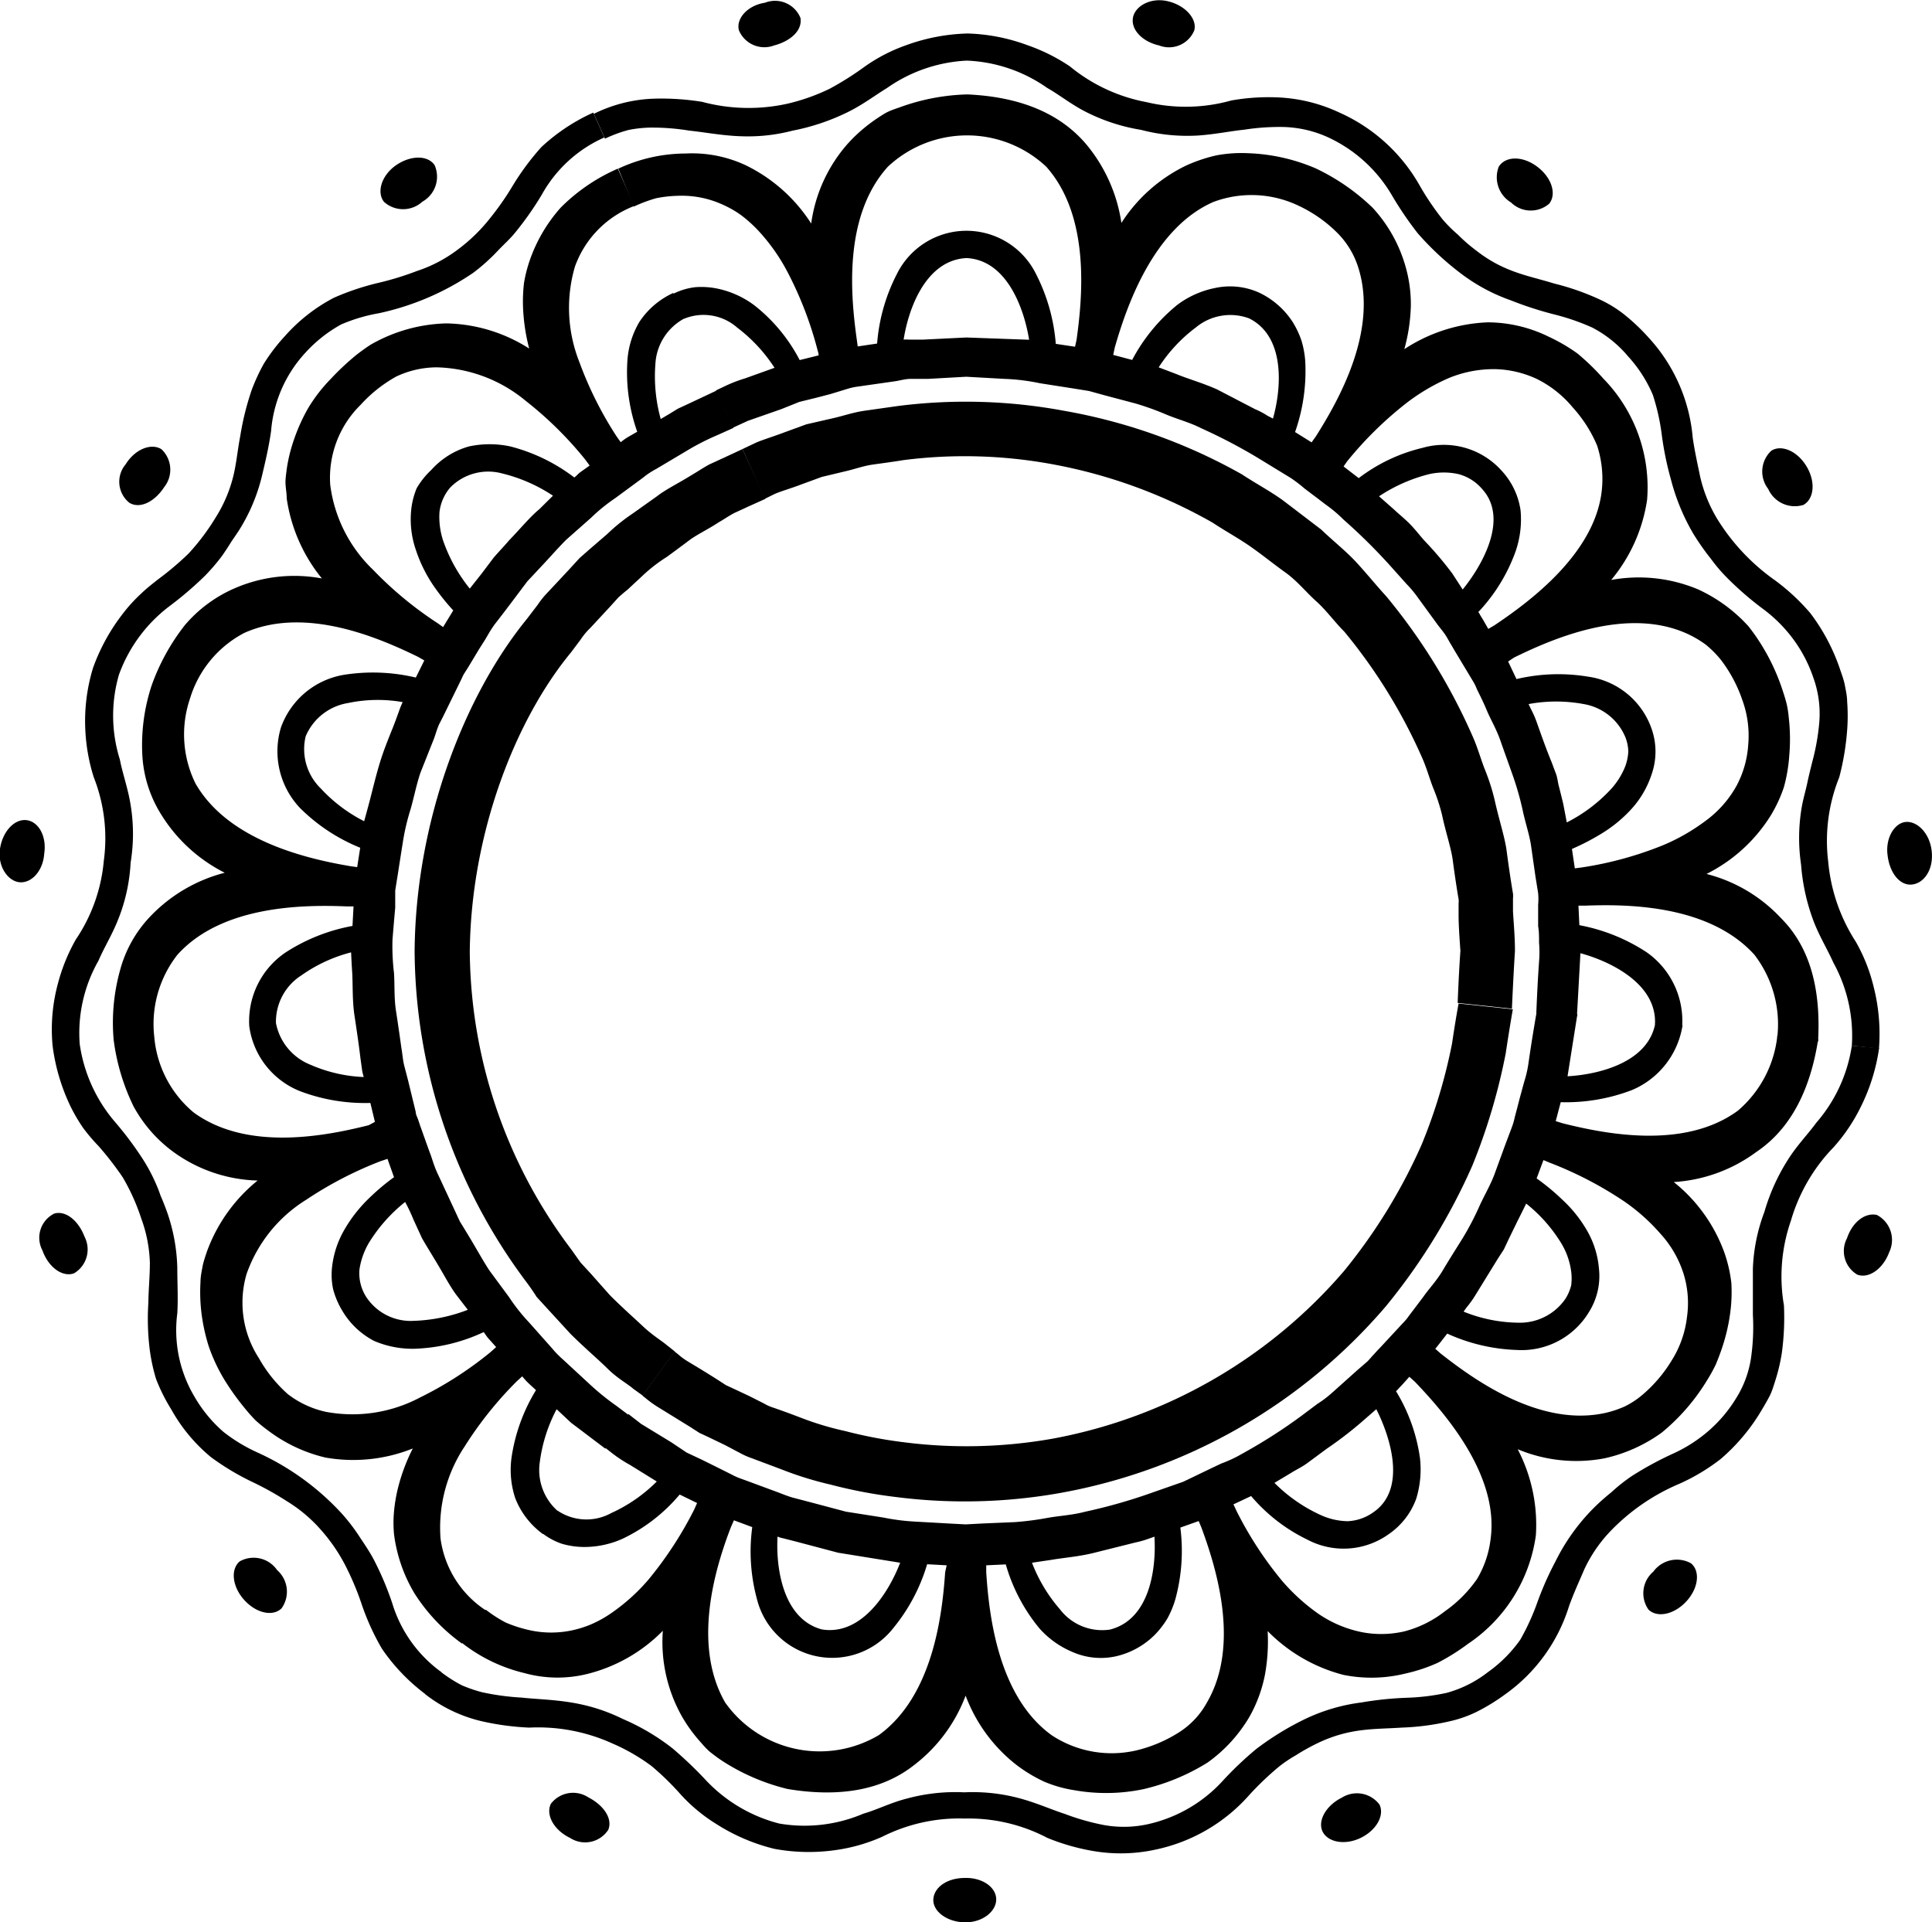
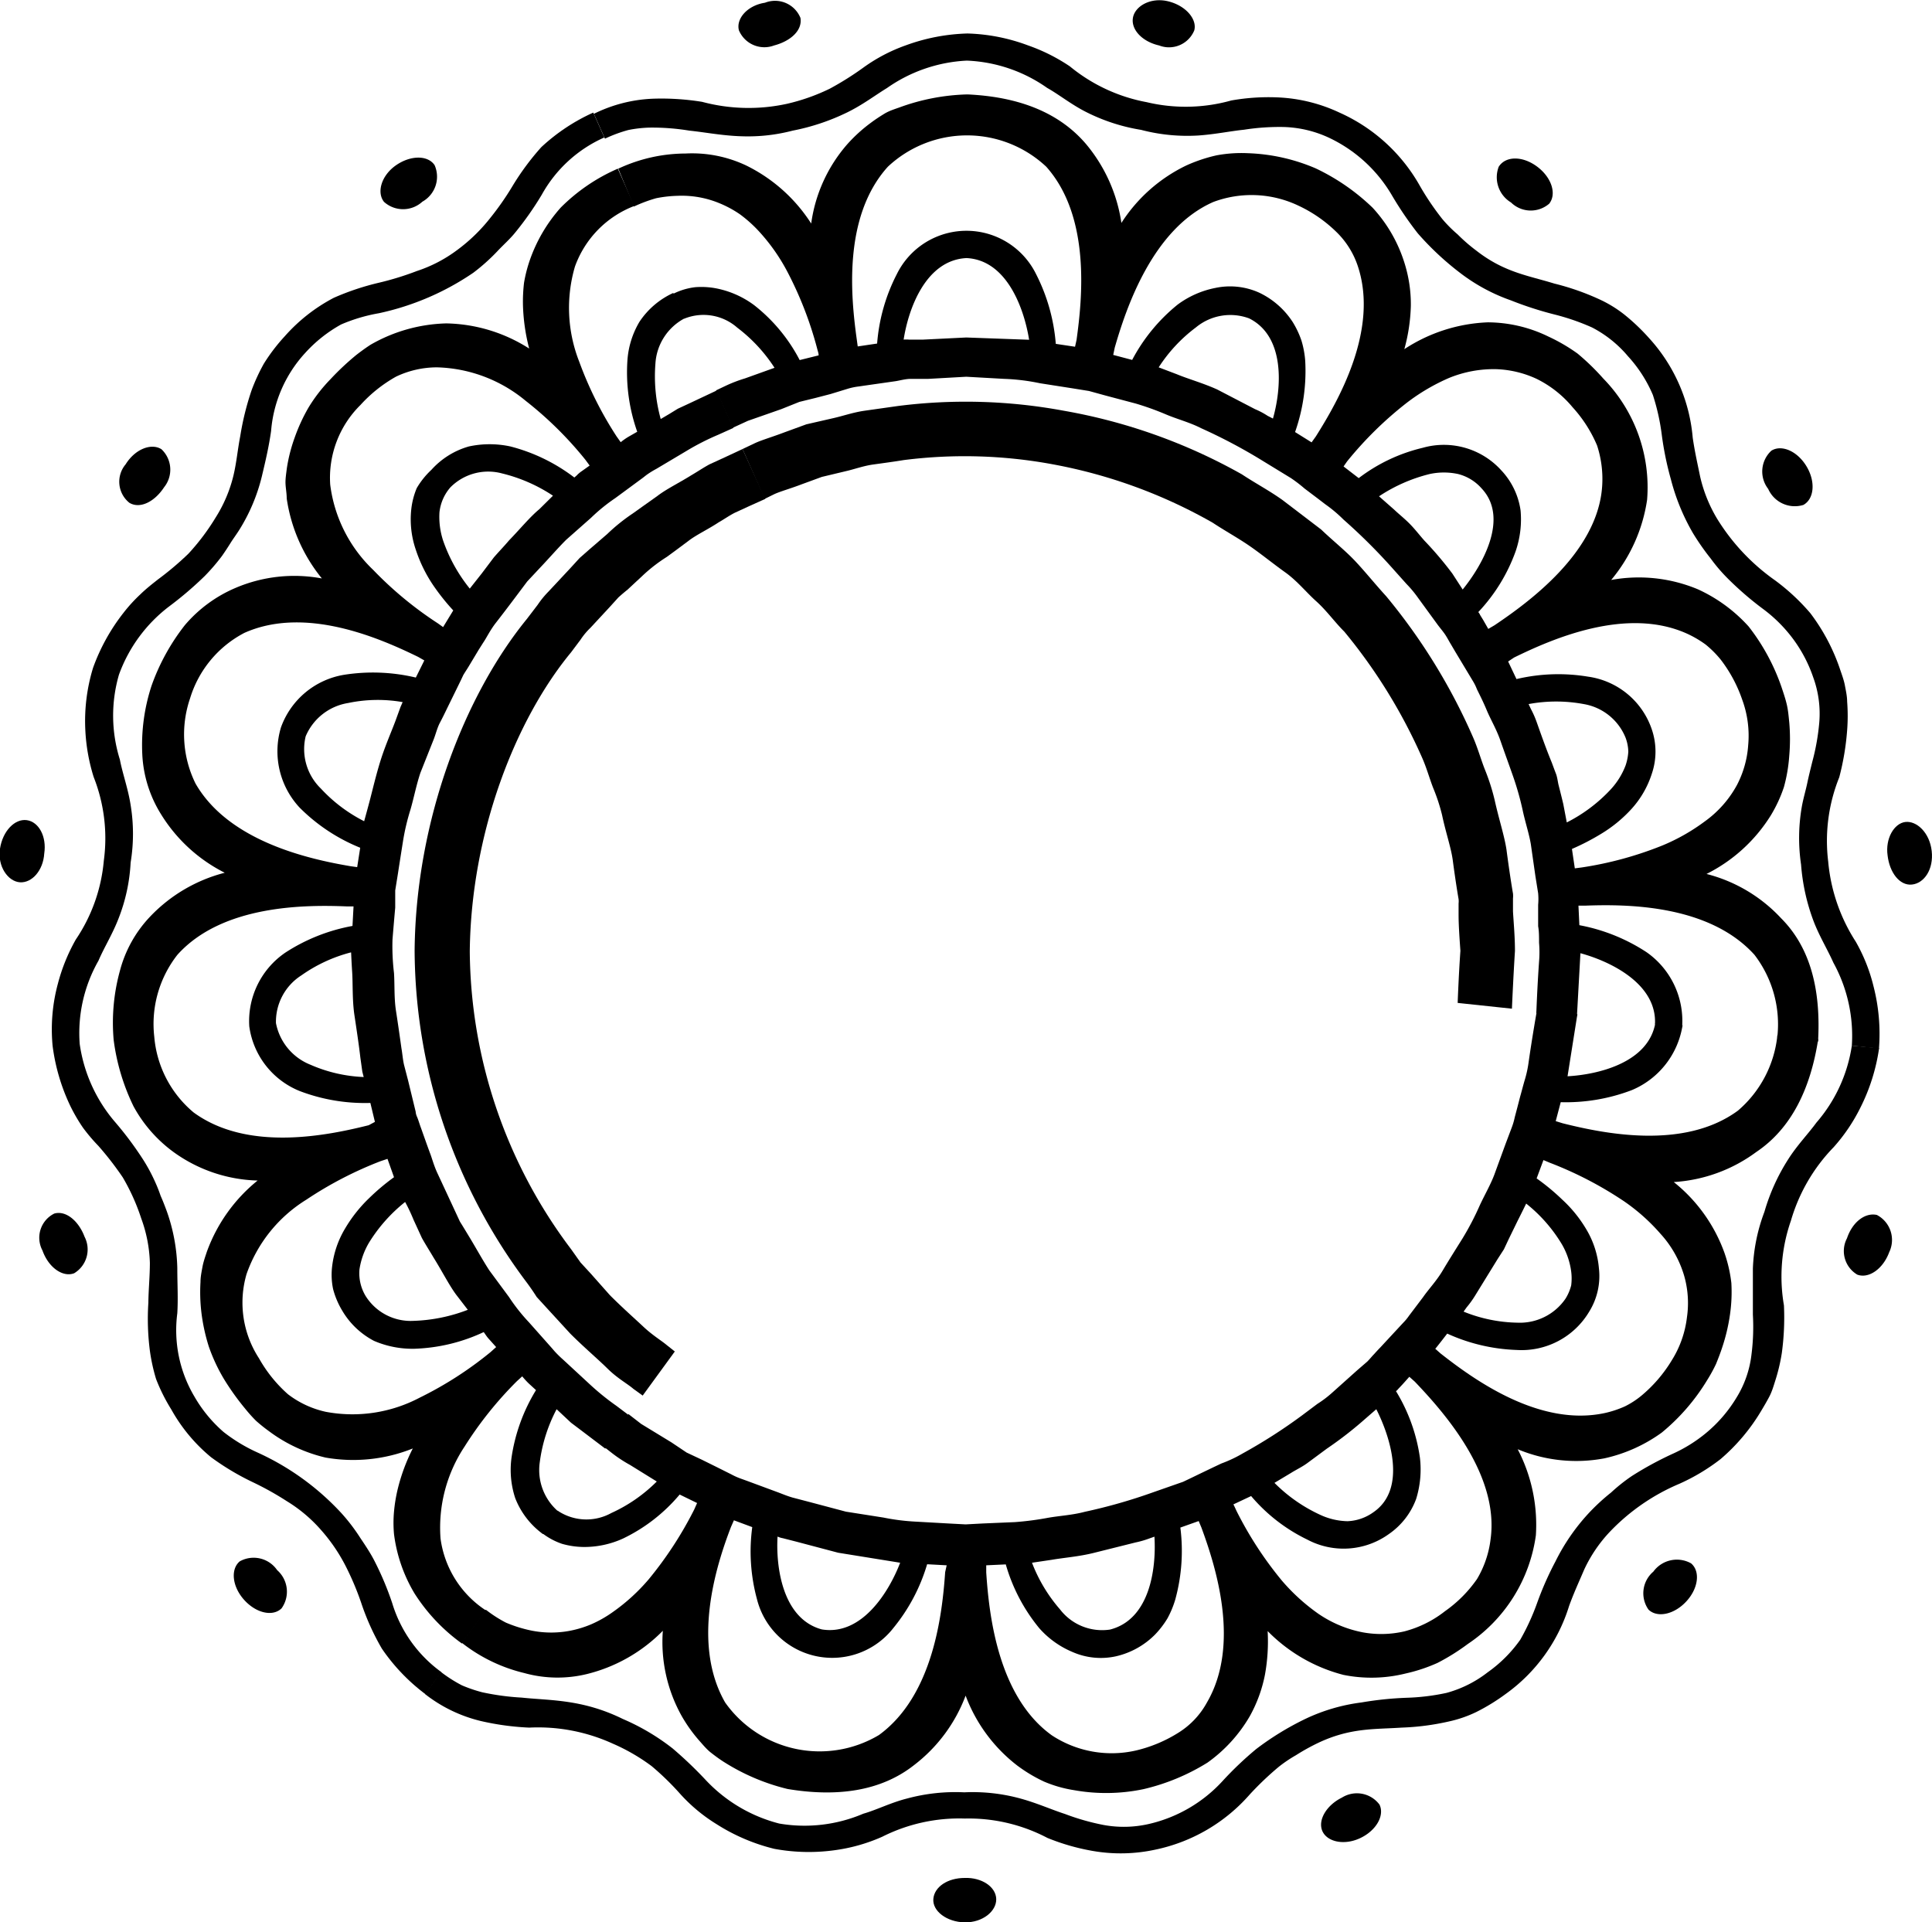
<svg xmlns="http://www.w3.org/2000/svg" viewBox="0 0 127.49 126.85">
  <title>Asset 3</title>
  <g id="Layer_2" data-name="Layer 2">
    <g id="Layer_1-2" data-name="Layer 1">
-       <path d="M99.83,66.6l-3.58-.38s-.19,1-.43,2.63a35.45,35.45,0,0,1-2,6.66,36.52,36.52,0,0,1-5.13,8.36A33.32,33.32,0,0,1,69.48,94.93a32.53,32.53,0,0,1-9.83.24,29.51,29.51,0,0,1-3.88-.74,19.7,19.7,0,0,1-2.9-.87c-.78-.3-1.4-.52-1.83-.67a2.87,2.87,0,0,1-.63-.28l-.95-.48-1-.47-.56-.26-.54-.35c-.72-.46-1.45-.9-2-1.23a4.32,4.32,0,0,1-.62-.46l-.23-.18-2.12,2.91.25.2a7.25,7.25,0,0,0,.7.51l2.22,1.37.59.38.62.29,1.1.53,1,.53a4.89,4.89,0,0,0,.7.31l2,.75a22.67,22.67,0,0,0,3.22,1,31.69,31.69,0,0,0,4.3.82,35.83,35.83,0,0,0,10.91-.27A36.82,36.82,0,0,0,91.45,86.2a40.19,40.19,0,0,0,5.71-9.29,39.75,39.75,0,0,0,2.2-7.4C99.64,67.65,99.83,66.6,99.83,66.6Z" />
      <path d="M121.88,81.71a1.81,1.81,0,0,0,.68,2.4c.75.28,1.7-.37,2.11-1.49a1.86,1.86,0,0,0-.82-2.45C123.07,80,122.24,80.64,121.88,81.71Z" />
      <path d="M109.1,103.71a1.87,1.87,0,0,0-.32,2.5c.57.56,1.69.34,2.5-.54s.92-2,.31-2.51A1.92,1.92,0,0,0,109.1,103.71Z" />
      <path d="M88.55,118.62c-1,.49-1.59,1.46-1.3,2.18s1.41,1,2.49.5,1.64-1.51,1.29-2.22A1.86,1.86,0,0,0,88.55,118.62Z" />
      <path d="M63.66,123.92c-1.12,0-2,.58-2.07,1.38s.88,1.53,2.07,1.55,2.1-.74,2.08-1.54S64.79,123.88,63.66,123.92Z" />
      <path d="M34.92,114a11.88,11.88,0,0,1,5.5,1.05A12.82,12.82,0,0,1,43,116.54a18.16,18.16,0,0,1,1.89,1.84,10.94,10.94,0,0,0,2.41,2A12.68,12.68,0,0,0,51.1,122a12.51,12.51,0,0,0,4.12.07,11.46,11.46,0,0,0,3-.87A11.3,11.3,0,0,1,63.67,120a11.17,11.17,0,0,1,5.45,1.28,14.43,14.43,0,0,0,3,.86,10.76,10.76,0,0,0,4.13-.09,11.35,11.35,0,0,0,6.22-3.64,20.35,20.35,0,0,1,1.91-1.82,9.07,9.07,0,0,1,1.14-.77A14,14,0,0,1,87,115c2.12-1,3.71-.88,5.49-1a16.52,16.52,0,0,0,3.14-.41,8.12,8.12,0,0,0,1.79-.62,13.13,13.13,0,0,0,1.91-1.17,11.2,11.2,0,0,0,4.21-5.82c.31-.86.65-1.59,1-2.41a9.37,9.37,0,0,1,1.68-2.48,13.7,13.7,0,0,1,4.6-3.18,13.22,13.22,0,0,0,2.72-1.63,12.8,12.8,0,0,0,2.66-3.15c.21-.35.41-.69.57-1s.27-.68.37-1a12,12,0,0,0,.44-1.85,17.35,17.35,0,0,0,.14-3.14,11.21,11.21,0,0,1,.46-5.59A11.58,11.58,0,0,1,121,75.7a11.71,11.71,0,0,0,1.76-2.6A12.73,12.73,0,0,0,124,69.16L122.2,69a10,10,0,0,1-2.34,5.08c-.54.74-1.27,1.49-1.86,2.42a13.23,13.23,0,0,0-1.57,3.47,11.78,11.78,0,0,0-.76,3.74c0,.55,0,1.09,0,1.59s0,1,0,1.45a14.28,14.28,0,0,1-.09,2.61,6.9,6.9,0,0,1-1,2.88,9.2,9.2,0,0,1-2,2.32,9.72,9.72,0,0,1-2.22,1.38,22.47,22.47,0,0,0-2.68,1.46,11.65,11.65,0,0,0-1.37,1.09,13.69,13.69,0,0,0-1.51,1.4,13.46,13.46,0,0,0-2.16,3.15,21,21,0,0,0-1.22,2.77,15.18,15.18,0,0,1-1.1,2.39,8.91,8.91,0,0,1-2.15,2.15,7.69,7.69,0,0,1-2.72,1.36,14.43,14.43,0,0,1-2.61.32,22.48,22.48,0,0,0-3,.31,12.17,12.17,0,0,0-3.67,1.07,18.9,18.9,0,0,0-3.27,2,22.69,22.69,0,0,0-2.22,2.11,9.47,9.47,0,0,1-4.83,2.83,7.37,7.37,0,0,1-3.05.07,15.46,15.46,0,0,1-2.52-.72c-.87-.28-1.8-.7-2.87-1a11.92,11.92,0,0,0-3.78-.43,12.22,12.22,0,0,0-3.78.41c-1.07.27-2,.75-2.88,1a9.88,9.88,0,0,1-5.55.65,10.07,10.07,0,0,1-4.83-2.85,26.71,26.71,0,0,0-2.21-2.11,14.71,14.71,0,0,0-3.28-1.94c-2.68-1.32-4.82-1.21-6.67-1.41a16.56,16.56,0,0,1-2.6-.35,9.38,9.38,0,0,1-1.35-.46,9.24,9.24,0,0,1-1.38-.88l-1.06,1.45a9.6,9.6,0,0,0,3.71,1.79A17.49,17.49,0,0,0,34.92,114Z" />
      <path d="M38.71,110.47a8.18,8.18,0,0,1-4.11-.07,10.69,10.69,0,0,1-4.13-2l1.59-2.18a8.41,8.41,0,0,0,1.32.85,8.69,8.69,0,0,0,1.39.46,6.63,6.63,0,0,0,2.73.1,7,7,0,0,0,1.52-.45,7.87,7.87,0,0,0,1.41-.8,12.65,12.65,0,0,0,2.38-2.17,24.8,24.8,0,0,0,3-4.6l.19-.43-1.15-.56a11.2,11.2,0,0,1-3.73,2.9,6.15,6.15,0,0,1-2.63.56,5.35,5.35,0,0,1-1.41-.21,4.49,4.49,0,0,1-1.35-.74l1.06-1.45a3.4,3.4,0,0,0,3.55.16,10.19,10.19,0,0,0,3-2.08l-1.76-1.09a9.11,9.11,0,0,1-1.19-.78l-.51-.4.26-.36,1.06-1.45.27-.37.84.65,2,1.22,1,.67,1,.47.95.47,1,.5a4.52,4.52,0,0,0,.71.31l.33.12,2,.74c.3.11.62.25,1,.36l1.11.29,2.41.64,2.48.39a14.28,14.28,0,0,0,2.16.27l2.13.12,1.13.06,1.13-.06,2.12-.09a19.75,19.75,0,0,0,2.16-.28c.78-.14,1.63-.18,2.45-.4a35.66,35.66,0,0,0,4.49-1.28l2-.7s.51-.24,1-.48l1-.48.53-.25A8.68,8.68,0,0,0,82,95.91a35,35,0,0,0,3.93-2.52l1-.75a7.3,7.3,0,0,0,1-.76l1.63-1.46.66-.57c.18-.18.32-.36.45-.49.25-.28.4-.43.4-.43l1.54-1.66a3.21,3.21,0,0,0,.37-.45l.93-1.23c.36-.52.88-1.06,1.29-1.75s.86-1.4,1.31-2.12a18.64,18.64,0,0,0,1.15-2.21c.34-.72.71-1.36.95-2l.73-2,.4-1.06a4.58,4.58,0,0,0,.22-.74l.09-.34s.11-.41.26-1c.09-.31.18-.67.29-1.05a7.51,7.51,0,0,0,.27-1.22c.24-1.69.54-3.37.54-3.37l.44,0,1.79.19.45,0-.65,4.1c2-.11,5.37-.89,5.8-3.56l1.79.19a5.56,5.56,0,0,1-3.34,4.28,12.2,12.2,0,0,1-4.7.8l-.33,1.25.45.14c2.67.67,8,1.79,11.57-.83a7.54,7.54,0,0,0,2.61-5l2.69.28c-.5,3.25-1.76,5.89-4.09,7.45A10.2,10.2,0,0,1,110.45,78a10.53,10.53,0,0,1,3.34,4.66,9.25,9.25,0,0,1,.46,2,10.42,10.42,0,0,1-.09,2.08,12.28,12.28,0,0,1-.51,2.16c-.12.37-.26.73-.41,1.1a10,10,0,0,1-.58,1.06,13.58,13.58,0,0,1-3,3.47,10.18,10.18,0,0,1-3.78,1.7,10,10,0,0,1-5.73-.6,10.78,10.78,0,0,1,1.2,5.68,10.32,10.32,0,0,1-4.49,7.17,14.1,14.1,0,0,1-2,1.25,10.87,10.87,0,0,1-2.11.7,9.33,9.33,0,0,1-4.1.09,10.79,10.79,0,0,1-5-2.89,12.28,12.28,0,0,1-.18,2.89,9.28,9.28,0,0,1-1,2.73,9.79,9.79,0,0,1-2.79,3.06,14,14,0,0,1-4.22,1.75,12,12,0,0,1-4.57.07,8.31,8.31,0,0,1-2-.57,10,10,0,0,1-1.78-1.07,10.43,10.43,0,0,1-3.39-4.6,10.34,10.34,0,0,1-3.41,4.59c-2.2,1.73-5.1,2.11-8.34,1.57a14,14,0,0,1-4.21-1.79c-.3-.19-.58-.4-.85-.61s-.51-.5-.74-.76a9.88,9.88,0,0,1-1.2-1.68,10,10,0,0,1-1.23-5.6A10.57,10.57,0,0,1,38.71,110.47Zm63.14-33.92-.45,1.21a14.33,14.33,0,0,1,1.67,1.38,8.62,8.62,0,0,1,1.62,2,6,6,0,0,1,.82,2.55,4.45,4.45,0,0,1-.64,2.86,5.19,5.19,0,0,1-4.79,2.53A12,12,0,0,1,95.5,88s-.77,1-.79,1l.35.31c2.19,1.72,6.53,4.87,10.85,3.93a6.82,6.82,0,0,0,1.32-.44,5.61,5.61,0,0,0,1.14-.75,9.27,9.27,0,0,0,1.95-2.29,6.86,6.86,0,0,0,1-2.84,6.54,6.54,0,0,0-.18-2.72,7.06,7.06,0,0,0-1.57-2.79,12.78,12.78,0,0,0-2.4-2.14,24.57,24.57,0,0,0-4.89-2.54Zm-5.27,10a9.86,9.86,0,0,0,3.57.73,3.65,3.65,0,0,0,3.16-1.59,3.12,3.12,0,0,0,.37-.87,3.55,3.55,0,0,0,0-.92,4.83,4.83,0,0,0-.6-1.77,10,10,0,0,0-2.37-2.71s-.22.46-.57,1.15l-.58,1.19-.32.68-.42.65-1.49,2.42a6.39,6.39,0,0,1-.55.76ZM93,90.85l-.43.48-.3.32a.85.85,0,0,1-.15.15,11.5,11.5,0,0,1,1.58,4.4,6.59,6.59,0,0,1-.25,2.71,4.84,4.84,0,0,1-1.79,2.31,5.11,5.11,0,0,1-5.4.37,11.27,11.27,0,0,1-3.7-2.87l-1.17.55c.07.13.13.27.2.42a24.22,24.22,0,0,0,3,4.61A13,13,0,0,0,87,106.49a7.81,7.81,0,0,0,2.91,1.22,6.77,6.77,0,0,0,2.76-.06,7.31,7.31,0,0,0,2.68-1.33,8.55,8.55,0,0,0,2.12-2.13,6.7,6.7,0,0,0,.89-2.61c.6-4.29-3.13-8.45-5-10.41Zm-8.9,7a10.33,10.33,0,0,0,3,2.1,4.48,4.48,0,0,0,1.82.43,3.14,3.14,0,0,0,1.72-.6c2.22-1.54,1.09-5,.18-6.79l-1,.87a24.79,24.79,0,0,1-2.26,1.73l-1.23.91c-.38.29-.8.48-1.13.69Zm-5,2.52-1.21.43a12.13,12.13,0,0,1-.33,4.73,6.31,6.31,0,0,1-.52,1.26,6,6,0,0,1-.82,1.07,5.3,5.3,0,0,1-2.56,1.43,4.64,4.64,0,0,1-2.91-.29,6,6,0,0,1-2.17-1.56,11.69,11.69,0,0,1-2.21-4.21l-1.29.06v.47c.18,2.73.75,8.18,4.33,10.75a7.19,7.19,0,0,0,5.55,1,9.23,9.23,0,0,0,2.78-1.16,5.38,5.38,0,0,0,1.9-2c2.24-3.83.58-9-.36-11.55Zm-11,2.75a10.29,10.29,0,0,0,1.85,3.08,3.5,3.5,0,0,0,3.3,1.33c2.62-.67,3.06-4,2.93-6.13l-.34.12a6.1,6.1,0,0,1-.9.26l-2.76.69c-1,.25-2,.32-2.8.46Zm-5.63.17-1.29-.07a12,12,0,0,1-2.23,4.21,5.12,5.12,0,0,1-9-1.91,12,12,0,0,1-.31-4.75l-1.21-.45-.19.43c-1,2.59-2.61,7.72-.39,11.59A7.64,7.64,0,0,0,58,114.49c3.59-2.61,4.18-8,4.37-10.75Zm-11.16-1.9c-.12,2,.32,5.43,2.92,6.13,2.67.44,4.46-2.54,5.17-4.4l-4.09-.66-2.76-.73-.9-.23A1.4,1.4,0,0,1,51.26,101.37Z" />
-       <path d="M38.82,118.6a1.84,1.84,0,0,0-2.47.43c-.35.72.19,1.73,1.27,2.25a1.82,1.82,0,0,0,2.52-.54C40.44,120,39.83,119.12,38.82,118.6Z" />
      <path d="M42.41,92.09l2.12-2.91L44,88.76c-.34-.29-.92-.63-1.54-1.21s-1.38-1.25-2.21-2.08L39,84.06l-.69-.75-.61-.86A33,33,0,0,1,31,62.76c.09-7.8,3-15.25,6.68-19.71l.63-.84a4.56,4.56,0,0,1,.65-.78l1.27-1.37.58-.64q.3-.27.6-.51l1-.93A10.41,10.41,0,0,1,44,36.75l.56-.41.86-.64c.51-.4,1.29-.76,2-1.23.37-.21.72-.46,1.08-.64l1-.46,1-.45L49,29.63l-1.07.5-1.11.51c-.39.21-.79.48-1.2.72-.8.5-1.66.92-2.23,1.36l-1,.71-.63.45a12.27,12.27,0,0,0-1.69,1.36l-1.16,1-.66.58-.64.7-1.42,1.52a6.11,6.11,0,0,0-.71.87l-.71.93c-4.08,5-7.33,13.24-7.41,21.88a36.71,36.71,0,0,0,7.37,21.87q.36.48.69,1l.76.83L37.63,88c.92.92,1.79,1.65,2.46,2.31s1.32,1,1.71,1.34Z" />
      <path d="M18.29,103.61a1.88,1.88,0,0,0-2.47-.58c-.61.51-.51,1.65.29,2.54s1.9,1.12,2.47.56A1.89,1.89,0,0,0,18.29,103.61Z" />
      <path d="M5.58,81.61c-.4-1.06-1.24-1.75-2-1.53a1.78,1.78,0,0,0-.78,2.43c.4,1.13,1.34,1.79,2.09,1.51A1.83,1.83,0,0,0,5.58,81.61Z" />
      <path d="M2.92,56.32c.17-1.12-.36-2.09-1.15-2.2S.18,54.83,0,56s.53,2.17,1.32,2.22S2.85,57.44,2.92,56.32Z" />
      <path d="M10.83,32.15a1.85,1.85,0,0,0-.18-2.51c-.68-.42-1.74,0-2.36,1a1.78,1.78,0,0,0,.25,2.54C9.25,33.6,10.21,33.1,10.83,32.15Z" />
      <path d="M33.83,12.26a18.67,18.67,0,0,1-1.5,2.15,11.29,11.29,0,0,1-2.15,2.08,9.23,9.23,0,0,1-2.66,1.39,19.5,19.5,0,0,1-2.49.77,17,17,0,0,0-3,1,11.31,11.31,0,0,0-3.24,2.54A12,12,0,0,0,17.41,24a12.48,12.48,0,0,0-.8,1.73,18.26,18.26,0,0,0-.76,3.07c-.17.87-.24,1.73-.45,2.6a9.24,9.24,0,0,1-1.17,2.75,14.83,14.83,0,0,1-1.8,2.39,20,20,0,0,1-2,1.69c-.38.3-.78.61-1.18,1a10.22,10.22,0,0,0-1.11,1.22,13,13,0,0,0-2,3.62,12,12,0,0,0-.51,4.1,12.33,12.33,0,0,0,.55,3.1,11,11,0,0,1,.67,5.53A11,11,0,0,1,5,62a12.11,12.11,0,0,0-1.18,2.91A11.55,11.55,0,0,0,3.47,69a13,13,0,0,0,1.18,4,11.29,11.29,0,0,0,.83,1.42c.32.43.64.81,1,1.18a20.93,20.93,0,0,1,1.62,2.09A13.8,13.8,0,0,1,9.32,80.4a9.26,9.26,0,0,1,.57,2.93c0,.9-.09,1.75-.1,2.64a16.43,16.43,0,0,0,.1,3.16A12.1,12.1,0,0,0,10.3,91a11.89,11.89,0,0,0,1,2,11.05,11.05,0,0,0,2.63,3.16,17,17,0,0,0,2.72,1.63,20,20,0,0,1,2.28,1.27A9.71,9.71,0,0,1,21.22,101a11.4,11.4,0,0,1,1.66,2.48,18.68,18.68,0,0,1,1,2.42,16.1,16.1,0,0,0,1.32,2.89,12.68,12.68,0,0,0,2.87,3l1.06-1.45a8.73,8.73,0,0,1-3.25-4.56,20.08,20.08,0,0,0-1.18-2.8c-.25-.49-.59-1-.92-1.49a12.31,12.31,0,0,0-1.25-1.64,17.18,17.18,0,0,0-5.53-4,10.87,10.87,0,0,1-2.25-1.36,9.12,9.12,0,0,1-1.93-2.35,8.58,8.58,0,0,1-1.12-5.48c.06-1,0-1.9,0-3a12,12,0,0,0-.7-3.75c-.13-.35-.26-.69-.4-1a9.58,9.58,0,0,0-.36-.91,11.22,11.22,0,0,0-.84-1.55A22.6,22.6,0,0,0,7.56,74a10.07,10.07,0,0,1-2.3-5.11A9.64,9.64,0,0,1,6.5,63.39c.36-.85.91-1.72,1.31-2.75a11.72,11.72,0,0,0,.81-3.72,11.72,11.72,0,0,0,0-3.8c-.17-1.09-.53-2.06-.71-3a9.68,9.68,0,0,1-.06-5.6,9.88,9.88,0,0,1,3.32-4.51,23.54,23.54,0,0,0,2.34-2,13,13,0,0,0,1.15-1.34c.18-.26.36-.53.54-.82s.4-.58.6-.9a12,12,0,0,0,1.48-3.52c.26-1.09.47-2,.61-3a8.62,8.62,0,0,1,2.24-5.13,9.19,9.19,0,0,1,2.38-1.89A11.09,11.09,0,0,1,25,20.67,17.59,17.59,0,0,0,31.23,18,12.77,12.77,0,0,0,32.8,16.6c.43-.46.86-.83,1.21-1.27a20.89,20.89,0,0,0,1.74-2.48,8.79,8.79,0,0,1,4.13-3.78l-.73-1.64a12.67,12.67,0,0,0-3.43,2.28A17,17,0,0,0,33.83,12.26Z" />
      <path d="M34.93,17.26A10.3,10.3,0,0,1,37,13.7a12.13,12.13,0,0,1,3.77-2.57l1.09,2.46a6.71,6.71,0,0,0-3.92,4,9.69,9.69,0,0,0,.28,6.27,24.29,24.29,0,0,0,2.47,4.94l.27.38a4.13,4.13,0,0,1,.53-.37l.56-.32a11.77,11.77,0,0,1-.65-4.67,5.74,5.74,0,0,1,.8-2.59,5.34,5.34,0,0,1,2.23-1.9L45.19,21a3.62,3.62,0,0,0-1.94,3,10.55,10.55,0,0,0,.35,3.65l.56-.33.57-.35.69-.32,1.87-.88.19.41.73,1.65.18.41-1,.45a16.43,16.43,0,0,0-2.08,1.06l-2,1.19a5.73,5.73,0,0,0-.66.41l-.23.18-1.82,1.34A11.73,11.73,0,0,0,39,34.17l-1.64,1.45c-.56.56-1.12,1.21-1.7,1.82l-.87.93-.75,1c-.48.64-.93,1.23-1.32,1.73s-.62,1-.83,1.3l-.31.49-.6,1c-.14.24-.3.47-.41.66l-.15.32-.93,1.9c-.14.29-.29.6-.46.92s-.26.7-.4,1.07L27.74,51c-.27.81-.43,1.65-.65,2.41a14.84,14.84,0,0,0-.5,2.12c-.2,1.26-.33,2.11-.33,2.11l-.18,1.12,0,1.13S26,60.76,25.9,62A14.72,14.72,0,0,0,26,64.21c.05.8,0,1.65.13,2.49s.25,1.68.36,2.47c.07.39.09.77.18,1.13l.26,1,.5,2.06s0,.14.09.34.16.47.26.73l.38,1.07.2.55c.14.34.26.86.54,1.44l.93,2,.52,1.12c.22.35.44.72.66,1.08.44.73.85,1.48,1.28,2.14l1.3,1.76a12.06,12.06,0,0,0,1.32,1.67l1.5,1.69.19.22a7.2,7.2,0,0,0,.55.54l1.72,1.59a16.76,16.76,0,0,0,1.81,1.47l.85.64-.27.37-1.06,1.45-.26.36-1.65-1.25-.61-.46-.48-.45-.47-.44a10.31,10.31,0,0,0-1.11,3.49,3.6,3.6,0,0,0,1.27,3.3l-1.06,1.45A5.31,5.31,0,0,1,34,98.86a5.93,5.93,0,0,1-.24-2.71,11.76,11.76,0,0,1,1.61-4.42l-.48-.44a5.5,5.5,0,0,1-.43-.47l-.35.32a24.56,24.56,0,0,0-3.45,4.31,9.67,9.67,0,0,0-1.59,6.07,6.73,6.73,0,0,0,3,4.75l-1.59,2.18a12,12,0,0,1-3.13-3.31A10.06,10.06,0,0,1,26,101.23a8.16,8.16,0,0,1,0-1.48,10.24,10.24,0,0,1,.24-1.47,12.28,12.28,0,0,1,1-2.7,10.56,10.56,0,0,1-5.76.6,10.07,10.07,0,0,1-3.73-1.74,10.82,10.82,0,0,1-.86-.69,10.12,10.12,0,0,1-.74-.83A16.68,16.68,0,0,1,14.78,91a11.59,11.59,0,0,1-1-2.14,12.46,12.46,0,0,1-.48-2.17,11.33,11.33,0,0,1-.07-2.09c0-.34.07-.67.13-1s.18-.67.29-1A10.74,10.74,0,0,1,17,77.9a9.89,9.89,0,0,1-5.45-1.81A9.12,9.12,0,0,1,8.81,73,14.12,14.12,0,0,1,7.5,68.62a12.92,12.92,0,0,1,.41-4.55,8.2,8.2,0,0,1,2-3.59,10.35,10.35,0,0,1,4.92-2.89,10.46,10.46,0,0,1-4.21-3.87,8.19,8.19,0,0,1-1.23-3.93A12.59,12.59,0,0,1,10,45.25a14.07,14.07,0,0,1,2.2-4,9,9,0,0,1,3.33-2.45,9.88,9.88,0,0,1,5.71-.63,10.82,10.82,0,0,1-2.32-5.28c0-.34-.07-.69-.08-1s.05-.67.09-1a10.59,10.59,0,0,1,.51-2,11.79,11.79,0,0,1,.92-2,10.46,10.46,0,0,1,1.45-1.87,17.34,17.34,0,0,1,1.73-1.62c.3-.23.6-.45.91-.65a10.54,10.54,0,0,1,5-1.41A10.49,10.49,0,0,1,34.92,23a12.73,12.73,0,0,1-.41-2.85,10.69,10.69,0,0,1,.07-1.49A9.31,9.31,0,0,1,34.93,17.26ZM32.74,88.89l-.43-.48a2.5,2.5,0,0,1-.27-.34l-.12-.17A11.62,11.62,0,0,1,27.36,89a6.4,6.4,0,0,1-2.68-.52,5.26,5.26,0,0,1-2.1-2,5.4,5.4,0,0,1-.6-1.42,4.6,4.6,0,0,1-.07-1.43,6.27,6.27,0,0,1,.86-2.56,9.36,9.36,0,0,1,1.58-2A14.53,14.53,0,0,1,26,77.68l-.43-1.21-.45.15a24.89,24.89,0,0,0-4.9,2.54,9.43,9.43,0,0,0-3.95,4.91,6.73,6.73,0,0,0,.82,5.56A9.12,9.12,0,0,0,19,92a6.32,6.32,0,0,0,2.49,1.16,9.51,9.51,0,0,0,6.2-.93,24.16,24.16,0,0,0,4.67-3Zm-6-9.58A10.41,10.41,0,0,0,24.35,82a4.89,4.89,0,0,0-.63,1.77,2.91,2.91,0,0,0,.42,1.77,3.51,3.51,0,0,0,3.14,1.62,10.88,10.88,0,0,0,3.59-.73l-.77-1c-.46-.62-.93-1.55-1.48-2.43-.26-.44-.54-.88-.78-1.31l-.55-1.2C27,79.78,26.73,79.31,26.73,79.31Zm-2-5.28-.3-1.25A12.08,12.08,0,0,1,19.79,72a5.39,5.39,0,0,1-3.34-4.27,5.47,5.47,0,0,1,2.38-4.87,12.08,12.08,0,0,1,4.43-1.76l.07-1.29-.47,0c-2.74-.11-8.19-.1-11.15,3.19a7.4,7.4,0,0,0-1.53,5.41,7.29,7.29,0,0,0,2.6,5c3.59,2.62,8.87,1.51,11.55.84Zm-1.6-11.18a10,10,0,0,0-3.25,1.51,3.63,3.63,0,0,0-1.68,3.15,3.71,3.71,0,0,0,2.28,2.75,9.69,9.69,0,0,0,3.51.81l-.09-.35-.13-.93C23.69,69,23.54,68,23.39,67s-.1-2.07-.15-2.84S23.17,62.85,23.17,62.85Zm.43-5.63.2-1.28a11.94,11.94,0,0,1-4-2.65A5.45,5.45,0,0,1,18.54,48a5.35,5.35,0,0,1,4.15-3.47,12.25,12.25,0,0,1,4.75.18L28,43.58l-.4-.23c-2.48-1.21-7.41-3.4-11.47-1.59a7.25,7.25,0,0,0-3.59,4.33,7.34,7.34,0,0,0,.36,5.61c2.2,3.84,7.53,5,10.24,5.46Zm3-10.89a9.53,9.53,0,0,0-3.6.06,3.67,3.67,0,0,0-2.8,2.2,3.62,3.62,0,0,0,1,3.44,10.08,10.08,0,0,0,2.86,2.16s.14-.5.34-1.25.43-1.76.74-2.75.73-1.93,1-2.66l.32-.88Zm2.67-4.95.67-1.1a14.41,14.41,0,0,1-1.35-1.7,9.45,9.45,0,0,1-1.12-2.3,6.17,6.17,0,0,1-.3-2.68,5,5,0,0,1,.36-1.39A5.33,5.33,0,0,1,28.47,31a5.25,5.25,0,0,1,2.47-1.54,6.48,6.48,0,0,1,2.74,0,11.77,11.77,0,0,1,4.22,2.05l.15-.13a2,2,0,0,1,.34-.29l.52-.37-.28-.38a24.19,24.19,0,0,0-3.94-3.89,9.53,9.53,0,0,0-5.86-2.21,6.3,6.3,0,0,0-2.69.61,9.29,9.29,0,0,0-2.35,1.87,6.75,6.75,0,0,0-2,5.26,9.39,9.39,0,0,0,2.84,5.63,24.2,24.2,0,0,0,4.26,3.52Zm7.25-8.67a10.6,10.6,0,0,0-3.36-1.47,3.51,3.51,0,0,0-3.41.92A3,3,0,0,0,29,33.8a5,5,0,0,0,.24,1.87A10.52,10.52,0,0,0,31,38.84l.79-1,.8-1.06c.32-.37.68-.74,1-1.12.72-.74,1.38-1.55,2-2.06Z" />
      <path d="M27.87,13.31a1.89,1.89,0,0,0,.81-2.41c-.44-.66-1.57-.67-2.54,0s-1.3,1.79-.8,2.42A1.88,1.88,0,0,0,27.87,13.31Z" />
      <path d="M49,29.63l1.46,3.29.63-.31c.41-.19,1.05-.36,1.83-.66l1.31-.48,1.59-.38c.57-.13,1.16-.35,1.81-.44s1.33-.18,2-.29a31.85,31.85,0,0,1,9.85.28,33.57,33.57,0,0,1,10.54,3.85c.8.53,1.66,1,2.43,1.53S84,37.19,84.8,37.76s1.37,1.3,2.06,1.92,1.23,1.39,1.85,2a35.57,35.57,0,0,1,5.16,8.38c.29.67.47,1.34.71,1.95a12.16,12.16,0,0,1,.58,1.77c.24,1.14.58,2.11.7,2.94.22,1.66.39,2.61.39,2.61a1.36,1.36,0,0,1,0,.29c0,.19,0,.45,0,.77,0,.64.06,1.5.12,2.35-.12,1.72-.18,3.44-.18,3.44l3.58.38s.08-1.91.2-3.81c0-.95-.09-1.9-.13-2.61,0-.35,0-.65,0-.86a1.64,1.64,0,0,0,0-.32s-.18-1-.43-2.9c-.14-.92-.5-2-.78-3.27a14.06,14.06,0,0,0-.64-2c-.27-.68-.47-1.42-.79-2.15a39.08,39.08,0,0,0-5.73-9.3c-.68-.74-1.32-1.54-2-2.27s-1.53-1.4-2.29-2.13l-2.53-1.93c-.86-.62-1.81-1.12-2.7-1.71A36.89,36.89,0,0,0,70.18,27.1a35.39,35.39,0,0,0-10.92-.31L57,27.11c-.72.11-1.38.34-2,.48L53.21,28l-1.45.53c-.87.33-1.58.53-2,.74Z" />
      <path d="M51.08,3c1.1-.29,1.88-1,1.74-1.82a1.81,1.81,0,0,0-2.34-1C49.31.36,48.56,1.24,48.76,2A1.82,1.82,0,0,0,51.08,3Z" />
      <path d="M76.49,3A1.8,1.8,0,0,0,78.81,2C79,1.27,78.26.38,77.1.09S74.89.4,74.76,1.18,75.38,2.75,76.49,3Z" />
      <path d="M99.71,13.36a1.86,1.86,0,0,0,2.52.08c.5-.63.17-1.72-.79-2.44s-2.08-.72-2.54,0A1.94,1.94,0,0,0,99.71,13.36Z" />
      <path d="M116.68,32.26A1.92,1.92,0,0,0,119,33.32c.7-.38.83-1.5.22-2.53s-1.66-1.47-2.33-1.05A1.87,1.87,0,0,0,116.68,32.26Z" />
      <path d="M122.46,62.14a11.65,11.65,0,0,1-1.82-5.29,11.23,11.23,0,0,1,.73-5.56,17.23,17.23,0,0,0,.52-3.1,12.3,12.3,0,0,0,0-1.9c0-.34-.08-.7-.15-1.07s-.21-.73-.34-1.12a13,13,0,0,0-1.94-3.64,13.94,13.94,0,0,0-2.32-2.16,13.85,13.85,0,0,1-3.83-4.07,9.52,9.52,0,0,1-1.12-2.78c-.18-.88-.36-1.67-.49-2.57a11.15,11.15,0,0,0-2.89-6.58,13.43,13.43,0,0,0-1.62-1.54,8.08,8.08,0,0,0-1.63-1,16.66,16.66,0,0,0-3-1.05c-1.71-.53-3.3-.73-5.15-2.18a11.06,11.06,0,0,1-1.22-1.06,8.78,8.78,0,0,1-1-1,17.74,17.74,0,0,1-1.48-2.18,11.42,11.42,0,0,0-5.32-4.86,10.61,10.61,0,0,0-4-1,14.1,14.1,0,0,0-3.14.2,11.13,11.13,0,0,1-5.59.11,11.18,11.18,0,0,1-5.06-2.36A12,12,0,0,0,67.85,3a12.36,12.36,0,0,0-4-.79A12.8,12.8,0,0,0,59.75,3,11.08,11.08,0,0,0,57,4.44a19.89,19.89,0,0,1-2.24,1.41,13.16,13.16,0,0,1-2.83,1,11.86,11.86,0,0,1-5.6-.13,16.86,16.86,0,0,0-3.14-.21,9.62,9.62,0,0,0-4,1l.73,1.64a9.2,9.2,0,0,1,1.54-.57,8.13,8.13,0,0,1,1.42-.16,15.15,15.15,0,0,1,2.61.2c1.85.19,3.92.75,6.82,0a14.5,14.5,0,0,0,3.61-1.21c1-.49,1.81-1.11,2.61-1.6A10,10,0,0,1,63.8,4a9.88,9.88,0,0,1,5.3,1.8c.8.45,1.61,1.11,2.59,1.6A12.43,12.43,0,0,0,75.3,8.57a12,12,0,0,0,3.79.37c1.12-.08,2.11-.29,3-.38a15.14,15.14,0,0,1,2.61-.18,7.57,7.57,0,0,1,3,.71,9.51,9.51,0,0,1,4.14,3.78,22.72,22.72,0,0,0,1.72,2.53A19,19,0,0,0,96.34,18a12.06,12.06,0,0,0,3.36,1.82,23.17,23.17,0,0,0,2.87.93,15,15,0,0,1,2.49.86,7.76,7.76,0,0,1,2.37,1.9,8.93,8.93,0,0,1,1.64,2.55,14.25,14.25,0,0,1,.58,2.57,20.81,20.81,0,0,0,.61,3,14,14,0,0,0,1.45,3.54,16,16,0,0,0,1.18,1.69A11,11,0,0,0,114,38.16a21.21,21.21,0,0,0,2.31,2A9.56,9.56,0,0,1,118.2,42a9.25,9.25,0,0,1,1.45,2.69,7,7,0,0,1,.4,3,14.83,14.83,0,0,1-.46,2.58c-.11.45-.23.92-.33,1.4s-.26,1-.36,1.56a12,12,0,0,0-.05,3.82,13.41,13.41,0,0,0,.82,3.72c.38,1,.94,1.91,1.31,2.75A10,10,0,0,1,122.2,69l1.79.19a12.58,12.58,0,0,0-.36-4.11A11.34,11.34,0,0,0,122.46,62.14Z" />
      <path d="M117.53,60.59c2,2,2.63,4.86,2.44,8.14l-2.69-.28A7.53,7.53,0,0,0,115.77,63c-3-3.31-8.39-3.34-11.14-3.24l-.47,0,.06,1.29a12.12,12.12,0,0,1,4.43,1.78A5.53,5.53,0,0,1,111,67.78l-1.79-.19c.14-2.7-3-4.17-4.92-4.69l-.23,4.15-.45,0-1.79-.19-.44,0s.06-1.7.18-3.4a7.43,7.43,0,0,0,0-1.25c0-.4,0-.77-.06-1.09,0-.63,0-1.06,0-1.06l0-.35a4.31,4.31,0,0,0,0-.77l-.18-1.12-.3-2.1c-.1-.62-.33-1.33-.51-2.11a19.26,19.26,0,0,0-.67-2.4c-.28-.8-.57-1.59-.83-2.34s-.65-1.4-.9-2-.49-1.06-.65-1.39a3.16,3.16,0,0,0-.26-.53l-1.16-1.93-.3-.51c-.1-.16-.2-.36-.34-.58s-.33-.44-.52-.69l-1.29-1.77a7.62,7.62,0,0,0-.78-.94l-.85-.95a37.87,37.87,0,0,0-3.31-3.3,9.1,9.1,0,0,0-1.19-1l-.47-.36-.9-.68a9.73,9.73,0,0,0-.9-.69l-1.8-1.1a35.63,35.63,0,0,0-4.12-2.19c-.76-.39-1.59-.6-2.32-.91a19,19,0,0,0-2-.72l-2-.53-1.09-.3-1.12-.18-2.11-.33A13.69,13.69,0,0,0,66.26,25l-2.5-.14L61.27,25l-1.15,0c-.36,0-.7.1-1,.15l-2.1.3-.34.05a4.15,4.15,0,0,0-.76.16L54.81,26l-1,.26-1.06.26L51.55,27l-2.2.77-1,.46-.18-.41-.73-1.65-.19-.41.59-.28a9.15,9.15,0,0,1,1.32-.51l1.95-.7a10.43,10.43,0,0,0-2.46-2.65,3.37,3.37,0,0,0-3.5-.59l-.73-1.64a4.34,4.34,0,0,1,1.47-.44,5.22,5.22,0,0,1,1.43.09,6.2,6.2,0,0,1,2.45,1.1,11.1,11.1,0,0,1,3,3.62l1.25-.31c0-.15-.06-.29-.1-.46a24.2,24.2,0,0,0-2-5.13,12.6,12.6,0,0,0-1.87-2.63,8.82,8.82,0,0,0-1.21-1.08,7.16,7.16,0,0,0-1.39-.75,6.47,6.47,0,0,0-2.7-.48,8.25,8.25,0,0,0-1.45.16,9.49,9.49,0,0,0-1.47.55L40.8,11.13a10.54,10.54,0,0,1,4.44-1,8.34,8.34,0,0,1,4,.79,10.67,10.67,0,0,1,4.29,3.83,10,10,0,0,1,2.37-5.22A10.11,10.11,0,0,1,57.47,8.1c.28-.21.57-.4.88-.59s.63-.29,1-.42a14,14,0,0,1,4.49-.86c3.28.15,6,1.13,7.83,3.28A10.49,10.49,0,0,1,74,14.71a10.48,10.48,0,0,1,4.28-3.79,10.3,10.3,0,0,1,2-.67,9,9,0,0,1,2.08-.14,12.37,12.37,0,0,1,4.46,1,14.07,14.07,0,0,1,3.76,2.6,9.56,9.56,0,0,1,2.08,3.58,9.09,9.09,0,0,1,.44,2.88,11.85,11.85,0,0,1-.43,2.87,10.78,10.78,0,0,1,5.51-1.77,9.19,9.19,0,0,1,4,.94,11.7,11.7,0,0,1,1.92,1.12,15.49,15.49,0,0,1,1.7,1.65,10.28,10.28,0,0,1,2.89,8,10.69,10.69,0,0,1-2.37,5.29,10.1,10.1,0,0,1,5.73.62,10.23,10.23,0,0,1,3.34,2.45,13.77,13.77,0,0,1,2.17,4c.13.39.26.77.35,1.16s.12.77.16,1.16a12.66,12.66,0,0,1,0,2.21,10.43,10.43,0,0,1-.35,2.06,9.17,9.17,0,0,1-.87,1.88,10.56,10.56,0,0,1-4.24,3.86A10.12,10.12,0,0,1,117.53,60.59ZM56.6,22.86l1.28-.19a12,12,0,0,1,1.3-4.58,5.12,5.12,0,0,1,9.19,0,12.21,12.21,0,0,1,1.3,4.6l1.27.19.1-.45c.38-2.73.94-8.13-2-11.43a7.64,7.64,0,0,0-10.45,0c-3,3.32-2.43,8.68-2.05,11.42Zm11.31-.44c-.32-2-1.44-5.26-4.13-5.39-2.7.13-3.84,3.37-4.15,5.38a2.15,2.15,0,0,1,.35,0l.94,0,2.84-.14Zm5.55,1,1.25.33a11.72,11.72,0,0,1,3-3.65A6.16,6.16,0,0,1,80.2,19a4.67,4.67,0,0,1,2.91.32,5.39,5.39,0,0,1,2.2,1.94,6,6,0,0,1,.57,1.21,6.18,6.18,0,0,1,.25,1.35,12.13,12.13,0,0,1-.67,4.69l1.09.68.28-.39c1.47-2.33,4.16-7,2.78-11.21a5.6,5.6,0,0,0-1.45-2.31,9.06,9.06,0,0,0-2.48-1.71,7.19,7.19,0,0,0-5.62-.24c-4,1.76-5.75,7-6.5,9.61ZM84,27.62c.57-2,.83-5.41-1.57-6.61a3.56,3.56,0,0,0-3.52.6,10.16,10.16,0,0,0-2.45,2.63l1.21.46c.72.3,1.72.58,2.65,1L82.82,27a5.07,5.07,0,0,1,.83.44Zm4.66,3.16,1,.77a11.22,11.22,0,0,1,4.22-2,5.11,5.11,0,0,1,5.2,1.5,4.84,4.84,0,0,1,1.26,2.63,6.47,6.47,0,0,1-.33,2.71,11.47,11.47,0,0,1-2.46,4,.62.62,0,0,1,.11.17c.06.11.15.24.23.38l.32.56.41-.24c2.26-1.52,6.78-4.8,7.1-9.12a7.12,7.12,0,0,0-.33-2.74,8.86,8.86,0,0,0-1.62-2.53A7.23,7.23,0,0,0,101.4,25a6.88,6.88,0,0,0-2.68-.64,7.77,7.77,0,0,0-3.1.58,13.19,13.19,0,0,0-2.79,1.64,24.18,24.18,0,0,0-3.94,3.87Zm7.86,8.12c1.27-1.56,3.1-4.7,1.25-6.67a3.07,3.07,0,0,0-1.55-.95,4.43,4.43,0,0,0-1.88,0A10.66,10.66,0,0,0,91,32.75l1,.88c.28.27.64.55,1,.91s.66.76,1,1.14a23.52,23.52,0,0,1,1.84,2.17Zm3,4.75s.55,1.16.55,1.16a12,12,0,0,1,4.72-.16A5.19,5.19,0,0,1,109,48.13a4.53,4.53,0,0,1,0,2.93,6.31,6.31,0,0,1-1.34,2.32,9,9,0,0,1-2,1.64,15.54,15.54,0,0,1-1.93,1l.19,1.28.46-.06a23.63,23.63,0,0,0,5.32-1.45,13,13,0,0,0,2.8-1.59,7.16,7.16,0,0,0,2.12-2.4,6.66,6.66,0,0,0,.74-2.62,6.89,6.89,0,0,0-.39-3,9.27,9.27,0,0,0-1.42-2.65,6.78,6.78,0,0,0-1-1,7,7,0,0,0-1.21-.71c-4-1.82-8.92.34-11.43,1.57Zm3.87,10.62a10.29,10.29,0,0,0,2.88-2.16,4.88,4.88,0,0,0,1-1.6,3.5,3.5,0,0,0,.18-.91,2.83,2.83,0,0,0-.18-.92,3.63,3.63,0,0,0-2.76-2.22,9.93,9.93,0,0,0-3.64,0l.15.32a6.27,6.27,0,0,1,.38.86c.26.73.6,1.71,1,2.68.09.24.18.49.27.72s.12.5.17.73c.12.47.23.91.32,1.29Z" />
      <path d="M124.56,56.45c.13,1.12.79,2,1.6,1.92s1.45-1,1.31-2.22-1-2-1.74-1.91S124.4,55.33,124.56,56.45Z" />
    </g>
  </g>
</svg>